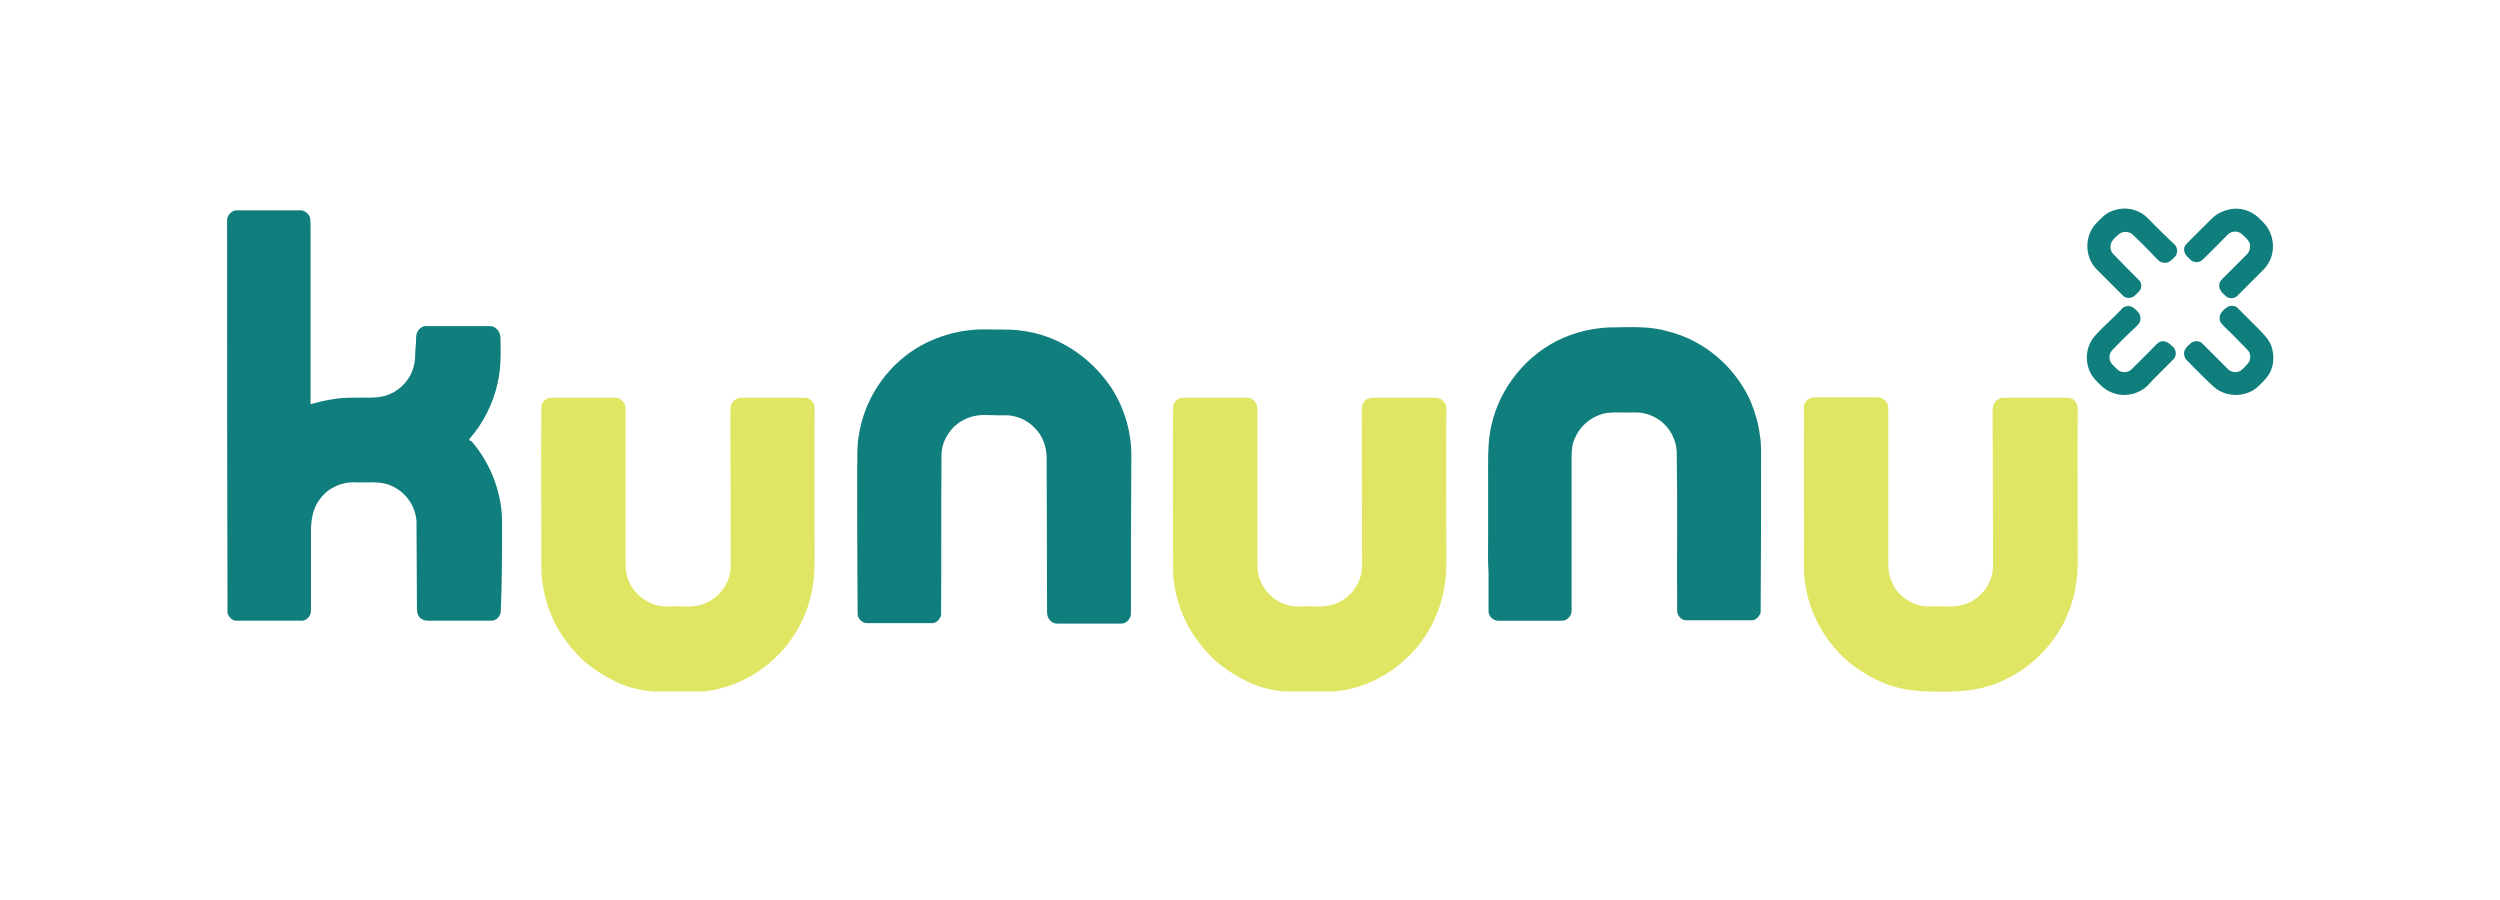
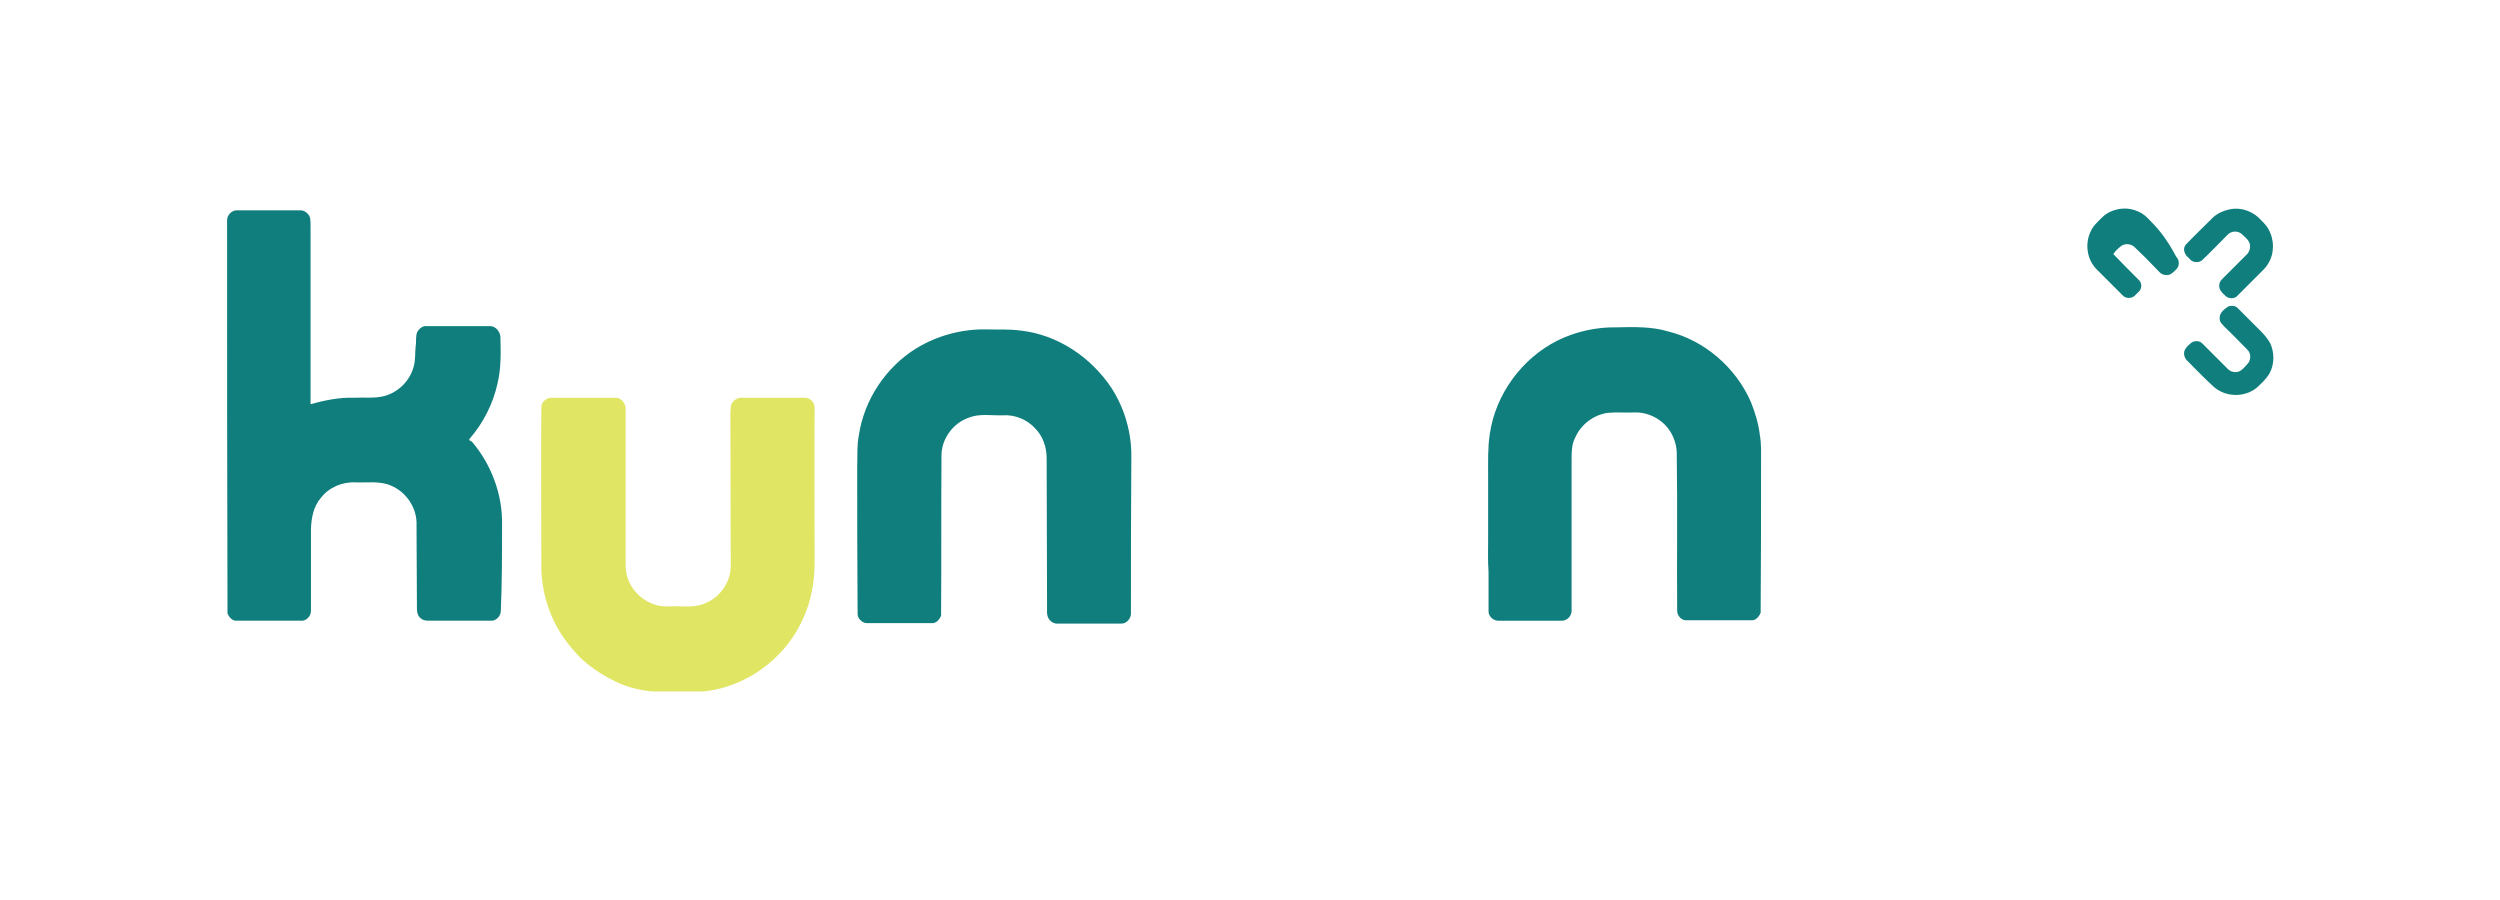
<svg xmlns="http://www.w3.org/2000/svg" xmlns:xlink="http://www.w3.org/1999/xlink" version="1.1" id="Layer_1" x="0px" y="0px" viewBox="0 0 611 220" enable-background="new 0 0 611 220" xml:space="preserve">
  <g id="surface1">
-     <path fill="#0F7E7D" d="M525,53.4c-1.8-1.9-4.6-2.8-7.2-2.3c-1.5,0.3-2.9,0.9-4,2c-1.1,1.1-2.3,2.1-2.9,3.6c-1.4,3-0.8,6.8,1.5,9.1   c2.1,2.1,4.3,4.3,6.4,6.4c0.7,0.8,2.1,0.8,2.9,0.1c0.4-0.4,0.8-0.8,1.2-1.2c0.6-0.8,0.6-2-0.2-2.7c-2.1-2.1-4.2-4.2-6.2-6.3   c-0.8-0.8-0.9-2.1-0.4-3c0.4-0.7,1.1-1.3,1.7-1.8c0.9-0.9,2.6-0.8,3.5,0.1c1.8,1.7,3.6,3.5,5.3,5.3c0.6,0.6,1.2,1.5,2.3,1.5   c1.1,0.2,1.9-0.7,2.6-1.4c0.8-0.8,0.8-2.2,0-3C529.1,57.5,527,55.5,525,53.4" />
+     <path fill="#0F7E7D" d="M525,53.4c-1.8-1.9-4.6-2.8-7.2-2.3c-1.5,0.3-2.9,0.9-4,2c-1.1,1.1-2.3,2.1-2.9,3.6c-1.4,3-0.8,6.8,1.5,9.1   c2.1,2.1,4.3,4.3,6.4,6.4c0.7,0.8,2.1,0.8,2.9,0.1c0.4-0.4,0.8-0.8,1.2-1.2c0.6-0.8,0.6-2-0.2-2.7c-2.1-2.1-4.2-4.2-6.2-6.3   c0.4-0.7,1.1-1.3,1.7-1.8c0.9-0.9,2.6-0.8,3.5,0.1c1.8,1.7,3.6,3.5,5.3,5.3c0.6,0.6,1.2,1.5,2.3,1.5   c1.1,0.2,1.9-0.7,2.6-1.4c0.8-0.8,0.8-2.2,0-3C529.1,57.5,527,55.5,525,53.4" />
    <path fill="#0F7E7D" d="M538.3,63.5c2.1-2,4.1-4.1,6.1-6.1c0.9-1,2.6-1.1,3.6-0.1c0.7,0.7,1.7,1.4,1.9,2.5c0.1,0.8-0.1,1.6-0.6,2.2   c-1.9,1.9-3.8,3.8-5.7,5.7c-0.5,0.5-1.2,1.1-1.2,1.9c-0.2,1.1,0.7,2,1.5,2.7c0.8,0.8,2.3,0.8,3-0.1c1.7-1.7,3.4-3.4,5.2-5.2   c0.8-0.8,1.6-1.5,2.2-2.5c1.6-2.5,1.6-5.9,0.1-8.5c-0.6-1.1-1.6-2-2.5-2.9c-1.8-1.6-4.3-2.4-6.6-2c-1.7,0.3-3.4,1-4.6,2.2   c-2.2,2.2-4.4,4.3-6.5,6.5c-0.9,1.1-0.2,2.6,0.8,3.3C535.7,64.2,537.4,64.4,538.3,63.5" />
    <path fill="#0F7E7D" d="M114.8,107.2c3.3-3.8,5.7-8.5,6.8-13.5c0.9-3.8,0.8-7.6,0.7-11.4c-0.1-1.3-1.2-2.6-2.5-2.6   c-5.1,0-10.3,0-15.5,0c-0.9-0.1-1.8,0.5-2.3,1.4c-0.5,1.1-0.2,2.3-0.4,3.4c-0.2,1.7,0,3.4-0.5,5.1c-0.9,3.5-3.8,6.3-7.2,7.2   c-2.4,0.6-4.8,0.3-7.3,0.4c-3.6-0.1-7.2,0.6-10.7,1.6c0-14.5,0-28.9,0-43.4c0-0.7,0-1.4-0.1-2.1c-0.3-1.1-1.4-2-2.6-1.9   c-5.1,0-10.2,0-15.2,0c-1.3-0.1-2.6,1.2-2.5,2.6c0,32,0,63.9,0.1,95.9c0.4,1,1.2,1.9,2.3,1.8c5.2,0,10.3,0,15.5,0   c1.3,0.2,2.6-1,2.6-2.4c0-6.7,0-13.4,0-20.1c0.1-2.6,0.6-5.4,2.4-7.5c2-2.6,5.3-4,8.6-3.8c2.9,0.1,5.9-0.4,8.6,0.8   c3.8,1.6,6.4,5.6,6.2,9.7c0,6.8,0.1,13.6,0.1,20.4c0,1,0.3,2,1.2,2.5c0.5,0.4,1.3,0.4,2,0.4c5,0,10,0,14.9,0   c1.2,0.1,2.4-1.1,2.4-2.4c0.3-7,0.3-14,0.3-20.9c0.2-7.4-2.6-14.9-7.4-20.5C114.8,107.8,114.5,107.4,114.8,107.2" />
-     <path fill="#0F7E7D" d="M528.6,83.4c-0.9,0-1.4,0.6-2,1.2c-1.8,1.9-3.7,3.7-5.6,5.6c-0.9,1-2.7,1-3.6,0c-0.7-0.7-1.7-1.4-1.8-2.5   c-0.2-1,0.3-1.9,1-2.5c1.9-2,3.9-3.9,5.9-5.8c0.9-0.9,0.8-2.5-0.1-3.3c-0.7-0.8-1.7-1.6-2.9-1.2c-0.5,0.1-0.9,0.5-1.2,0.9   c-2.1,2.2-4.4,4.1-6.4,6.4c-2.5,2.9-2.5,7.5,0,10.4c1.1,1.2,2.2,2.4,3.7,3.1c2.4,1.2,5.4,1.1,7.7-0.3c1.2-0.6,2-1.6,2.9-2.6   c1.7-1.7,3.3-3.3,5-5c0.8-0.8,0.7-2.2,0-2.9S529.7,83.4,528.6,83.4" />
    <path fill="#0F7E7D" d="M552.3,80.7c-1.8-1.8-3.5-3.5-5.3-5.3c-0.6-0.7-1.6-0.8-2.4-0.5c-1.1,0.7-2.3,1.7-2.1,3.1   c0,0.8,0.7,1.3,1.2,1.9c1.9,1.8,3.7,3.7,5.5,5.5c0.9,0.8,1,2.3,0.3,3.3c-0.6,0.7-1.2,1.4-1.9,1.9c-1,0.6-2.3,0.4-3.1-0.4   c-2.1-2.1-4.2-4.2-6.3-6.3c-0.7-0.7-2-0.7-2.8,0c-0.5,0.4-1,0.9-1.3,1.4c-0.6,0.9-0.3,2.2,0.5,2.9c2.1,2.1,4.2,4.3,6.4,6.3   c2.9,2.6,7.5,2.7,10.5,0.3c1.2-1.1,2.4-2.2,3.2-3.6c1.2-2.2,1.2-5.1,0.1-7.4C554.1,82.6,553.2,81.6,552.3,80.7" />
    <path fill="#0F7E7D" d="M427.9,98.2c-3.7-8.4-11.3-15-20.2-17.2c-4-1.2-8.3-1.1-12.5-1c-5-0.1-10,1-14.5,3.2   c-8.8,4.4-15.2,13.2-16.6,22.9c-0.5,3.3-0.4,6.7-0.4,10.1c0,5.2,0,10.3,0,15.5c0,2.7-0.1,5.4,0.1,8.1c0,3.2,0,6.3,0,9.5   c-0.1,1.2,1.1,2.4,2.3,2.4c5.2,0,10.4,0,15.5,0c1.3,0.1,2.5-1.1,2.5-2.4c0-12.5,0-25,0-37.5c0-1.7,0.1-3.4,0.9-4.9   c1.4-3.2,4.5-5.5,7.9-6c2.2-0.2,4.4,0,6.6-0.1c3.4-0.1,6.8,1.7,8.6,4.5c1.2,1.8,1.8,4,1.7,6.2c0.2,12.6,0,25.2,0.1,37.8   c0,1.2,1.1,2.4,2.3,2.3c5.3,0,10.5,0,15.8,0c1.1,0.1,1.9-0.9,2.3-1.8c0.1-12.2,0.1-24.5,0.1-36.7c0-2.3,0.1-4.6-0.3-6.8   C429.8,103.7,429,100.9,427.9,98.2" />
    <path fill="#0F7E7D" d="M249.5,80.8c-2.8-0.4-5.7-0.2-8.5-0.3c-5.9-0.1-11.9,1.5-17,4.6c-7.5,4.6-12.8,12.6-14.1,21.3   c-0.5,2.5-0.3,5-0.4,7.6c0,12,0,23.9,0.1,35.9c-0.1,1.2,1.1,2.4,2.3,2.4c5.3,0,10.5,0,15.8,0c1.1,0.1,1.9-0.9,2.3-1.8   c0.1-13.1,0-26.3,0.1-39.4c0.1-4,2.9-7.7,6.6-9c2.7-1.1,5.6-0.5,8.4-0.6c2.9-0.2,5.9,1,7.9,3.2c1.9,1.9,2.8,4.6,2.8,7.3   c0,12.1,0.1,24.3,0.1,36.4c0,0.8-0.1,1.6,0.2,2.4c0.4,0.9,1.2,1.6,2.2,1.6c5.2,0,10.5,0,15.7,0c1.3,0.1,2.5-1.3,2.4-2.6   c0-12.7,0-25.4,0.1-38c0.1-5.9-1.6-11.9-4.8-16.9C266.6,87.2,258.4,81.8,249.5,80.8" />
    <g>
      <g>
        <defs>
          <rect id="SVGID_1_" x="130.5" y="95.9" width="70" height="73.1" />
        </defs>
        <clipPath id="SVGID_2_">
          <use xlink:href="#SVGID_1_" overflow="visible" />
        </clipPath>
        <g clip-path="url(#SVGID_2_)">
          <path fill="#E0E563" d="M196.7,97.2c-5.2,0-10.3,0-15.5,0c-1,0-1.9,0.6-2.4,1.5c-0.3,0.6-0.2,1.4-0.3,2.1      c0,12.5,0.1,25,0.1,37.5c0,4-2.7,7.8-6.4,9.2c-2.8,1.2-5.8,0.5-8.7,0.7c-4.2,0.3-8.4-2.5-9.9-6.4c-0.5-1.2-0.7-2.5-0.7-3.8      c0-12.7,0-25.4,0-38c0.1-1.4-1.1-2.8-2.5-2.8c-4.9,0-9.8,0-14.7,0c-0.5,0-1.1,0-1.6,0.1c-1,0.3-1.8,1.2-1.8,2.2      c-0.1,12.8,0,25.5,0,38.3c-0.1,6.5,1.9,13.1,5.7,18.4c1.2,1.7,2.6,3.3,4.1,4.8c2.7,2.5,6.1,4.6,9.5,6.1c3.5,1.5,7.3,2,11.1,2.1      c3.7,0.2,7.6,0.1,11.3-0.5c9.8-1.7,18.5-8.7,22.4-17.8c1.9-4.2,2.7-8.9,2.7-13.5c0-12.5-0.1-25,0-37.5      C199.2,98.4,198,97.2,196.7,97.2" />
        </g>
      </g>
    </g>
    <g>
      <g>
        <defs>
          <rect id="SVGID_3_" x="285.5" y="95.9" width="70" height="73.1" />
        </defs>
        <clipPath id="SVGID_4_">
          <use xlink:href="#SVGID_3_" overflow="visible" />
        </clipPath>
        <g clip-path="url(#SVGID_4_)">
-           <path fill="#E0E563" d="M350.9,97.2c-5.2,0-10.4,0-15.5,0c-1,0-1.9,0.6-2.3,1.5c-0.3,0.6-0.3,1.4-0.3,2.1      c0,12.5,0.1,25,0.1,37.5c0,4-2.7,7.8-6.4,9.2c-2.8,1.2-5.8,0.5-8.7,0.7c-4.2,0.3-8.4-2.5-9.8-6.4c-0.5-1.2-0.7-2.5-0.7-3.8      c0-12.7,0-25.4,0-38c0.1-1.4-1.1-2.8-2.5-2.8c-4.9,0-9.8,0-14.7,0c-0.5,0-1.1,0-1.6,0.1c-1,0.3-1.8,1.2-1.8,2.2      c-0.1,12.8,0,25.5,0,38.3c-0.2,6.5,1.9,13.1,5.7,18.4c1.2,1.7,2.6,3.3,4.1,4.8c2.8,2.5,6.1,4.6,9.5,6.1c3.5,1.5,7.3,2,11.1,2.1      c3.7,0.2,7.6,0.1,11.3-0.5c9.8-1.7,18.5-8.7,22.4-17.8c1.9-4.2,2.7-8.9,2.7-13.5c0-12.5-0.1-25,0-37.5      C353.5,98.4,352.2,97.2,350.9,97.2" />
-         </g>
+           </g>
      </g>
    </g>
    <g>
      <g>
        <defs>
          <rect id="SVGID_5_" x="440.5" y="95.9" width="70" height="73.1" />
        </defs>
        <clipPath id="SVGID_6_">
          <use xlink:href="#SVGID_5_" overflow="visible" />
        </clipPath>
        <g clip-path="url(#SVGID_6_)">
-           <path fill="#E0E563" d="M505.2,97.2c-5.2,0-10.4,0-15.5,0c-1,0-1.9,0.6-2.4,1.5c-0.3,0.7-0.3,1.4-0.3,2.1      c0,12.5,0.1,25,0.1,37.5c0,4-2.7,7.8-6.4,9.2c-2.8,1.2-5.8,0.5-8.7,0.7c-4.2,0.3-8.4-2.4-9.8-6.4c-0.5-1.2-0.7-2.5-0.7-3.9      c0-12.7,0-25.3,0-38c0.1-1.4-1.1-2.8-2.5-2.8c-4.9,0-9.8,0-14.7,0c-0.5,0-1.1,0-1.6,0.1c-1,0.3-1.8,1.2-1.8,2.2      c-0.1,12.8,0,25.5,0,38.3c-0.2,6.5,1.9,13,5.7,18.4c1.2,1.7,2.6,3.3,4.1,4.7c2.8,2.6,6.1,4.6,9.6,6.1s7.3,2,11.1,2.1      c3.7,0.1,7.6,0.1,11.2-0.5c9.8-1.7,18.5-8.7,22.5-17.8c1.9-4.2,2.7-8.9,2.7-13.5c0-12.5-0.1-25,0-37.5      C507.7,98.2,506.5,97.1,505.2,97.2" />
-         </g>
+           </g>
      </g>
    </g>
  </g>
</svg>